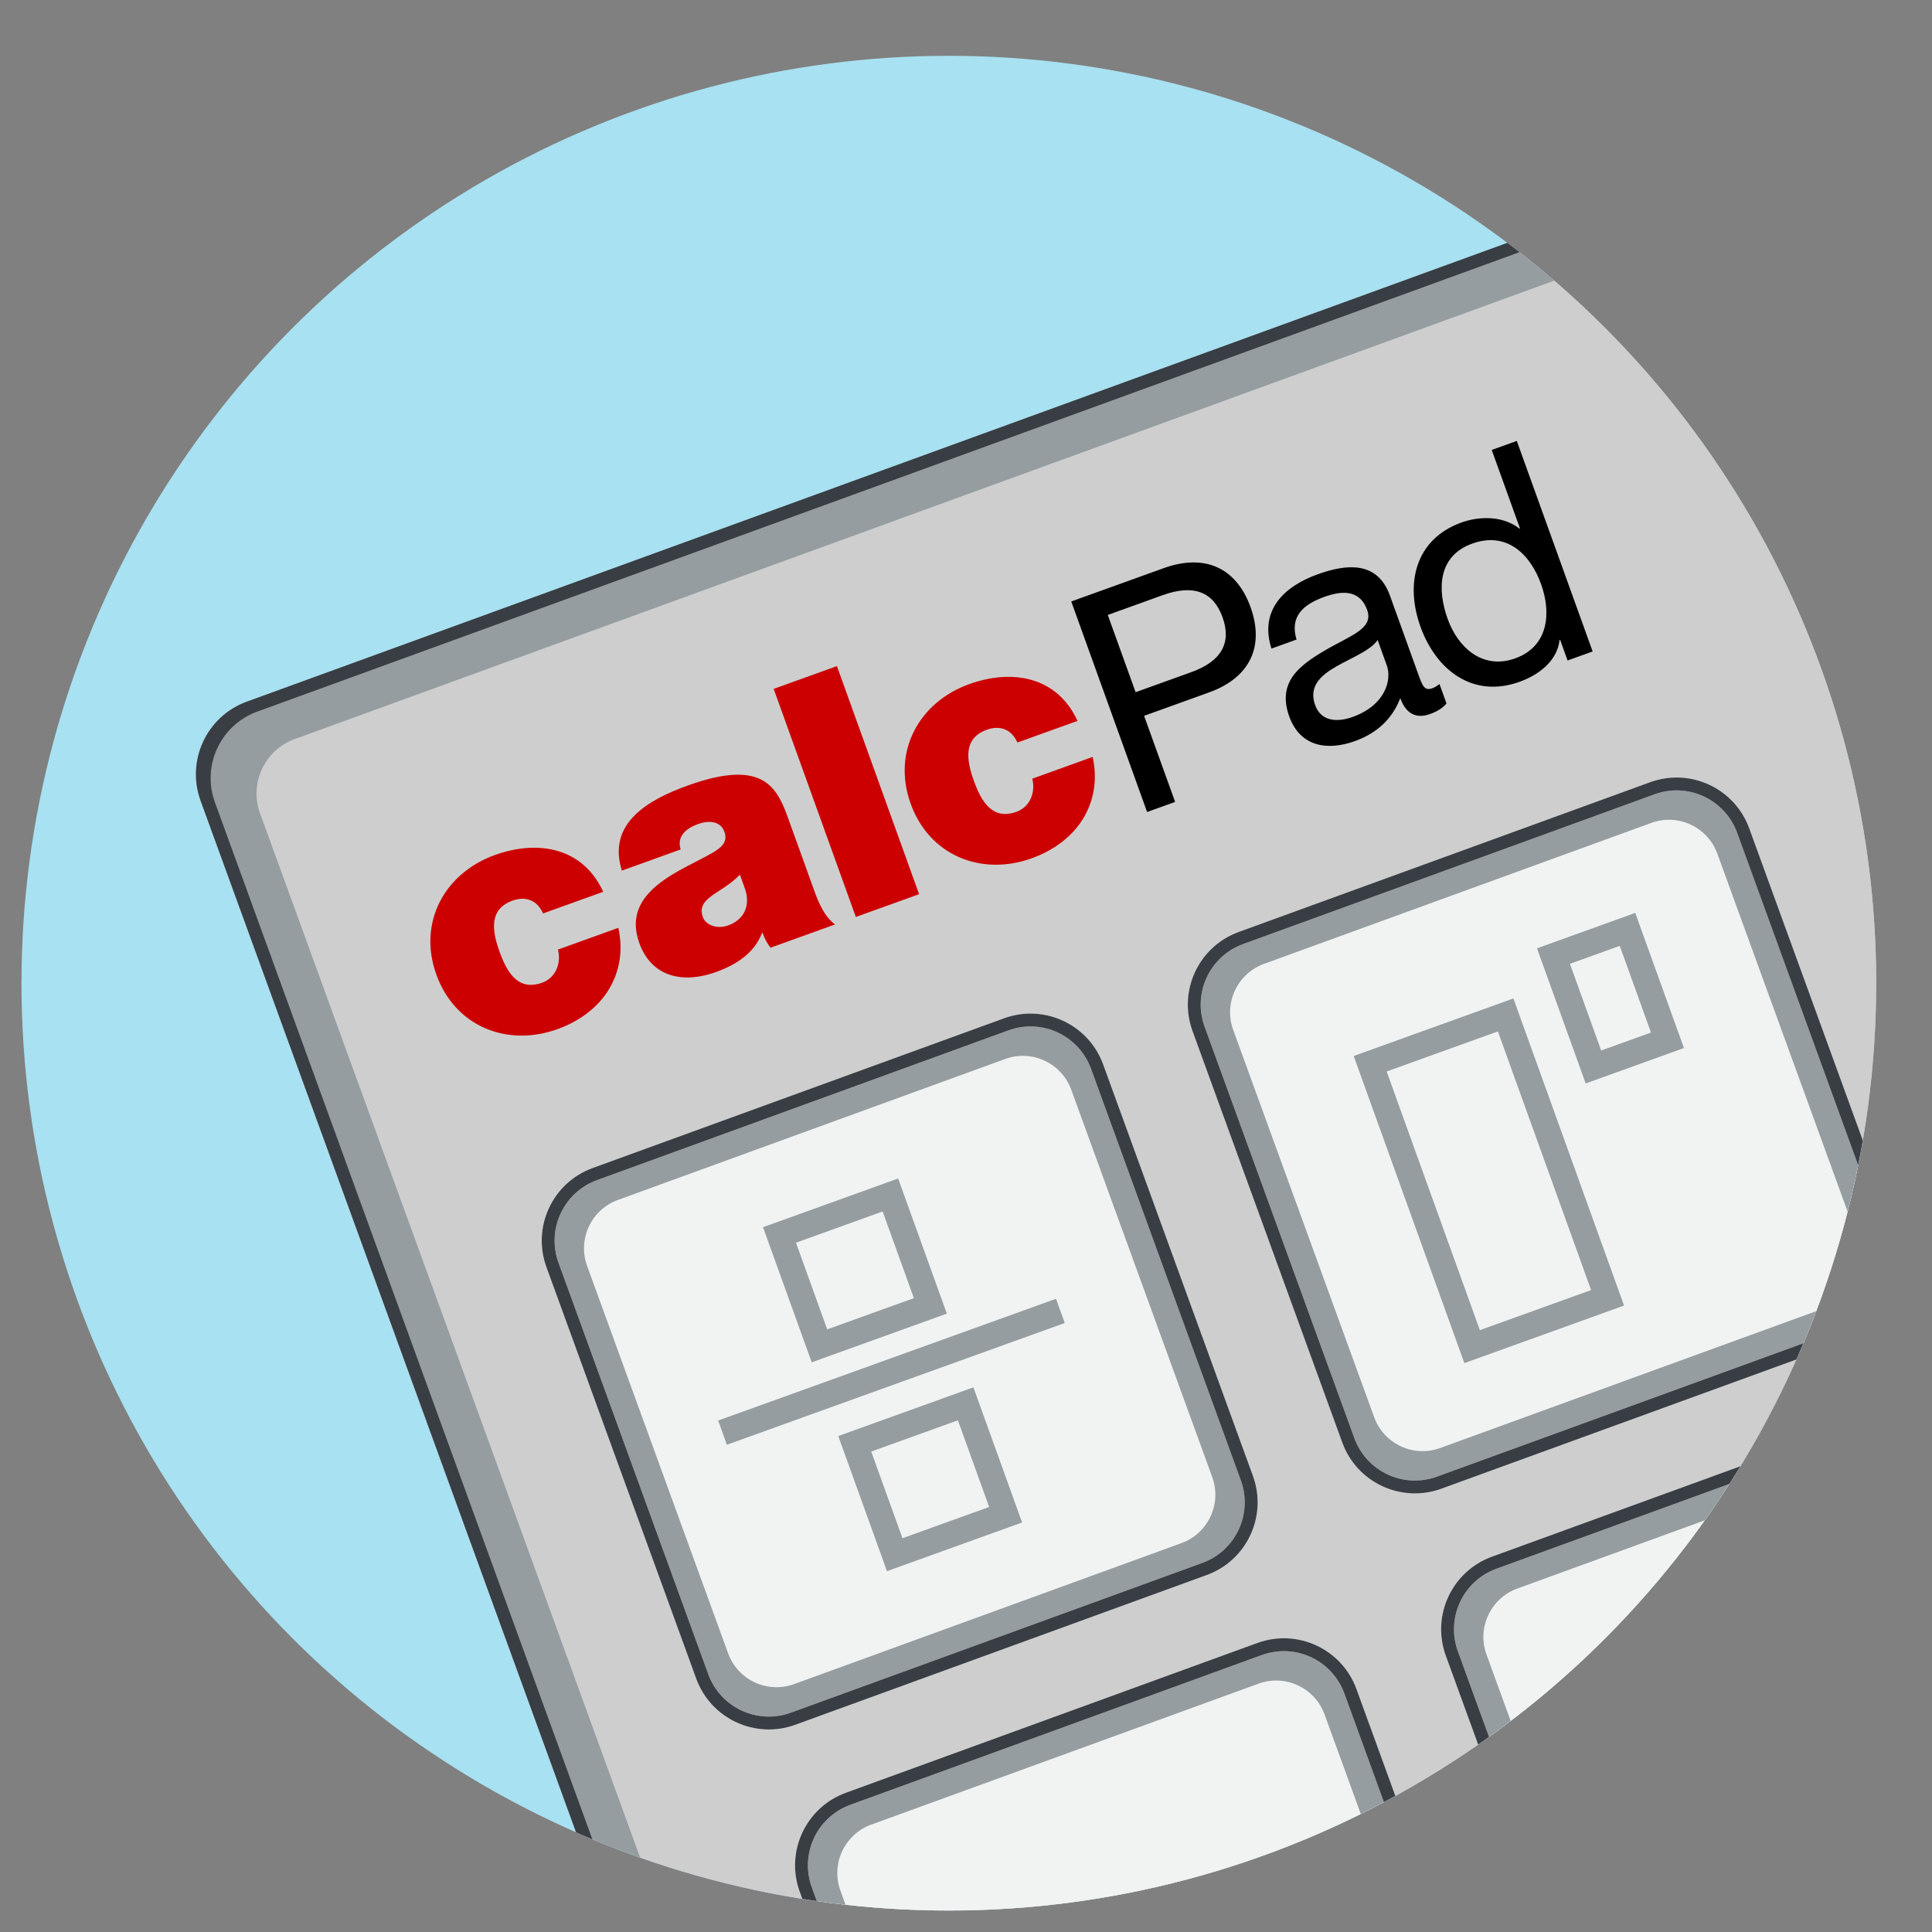
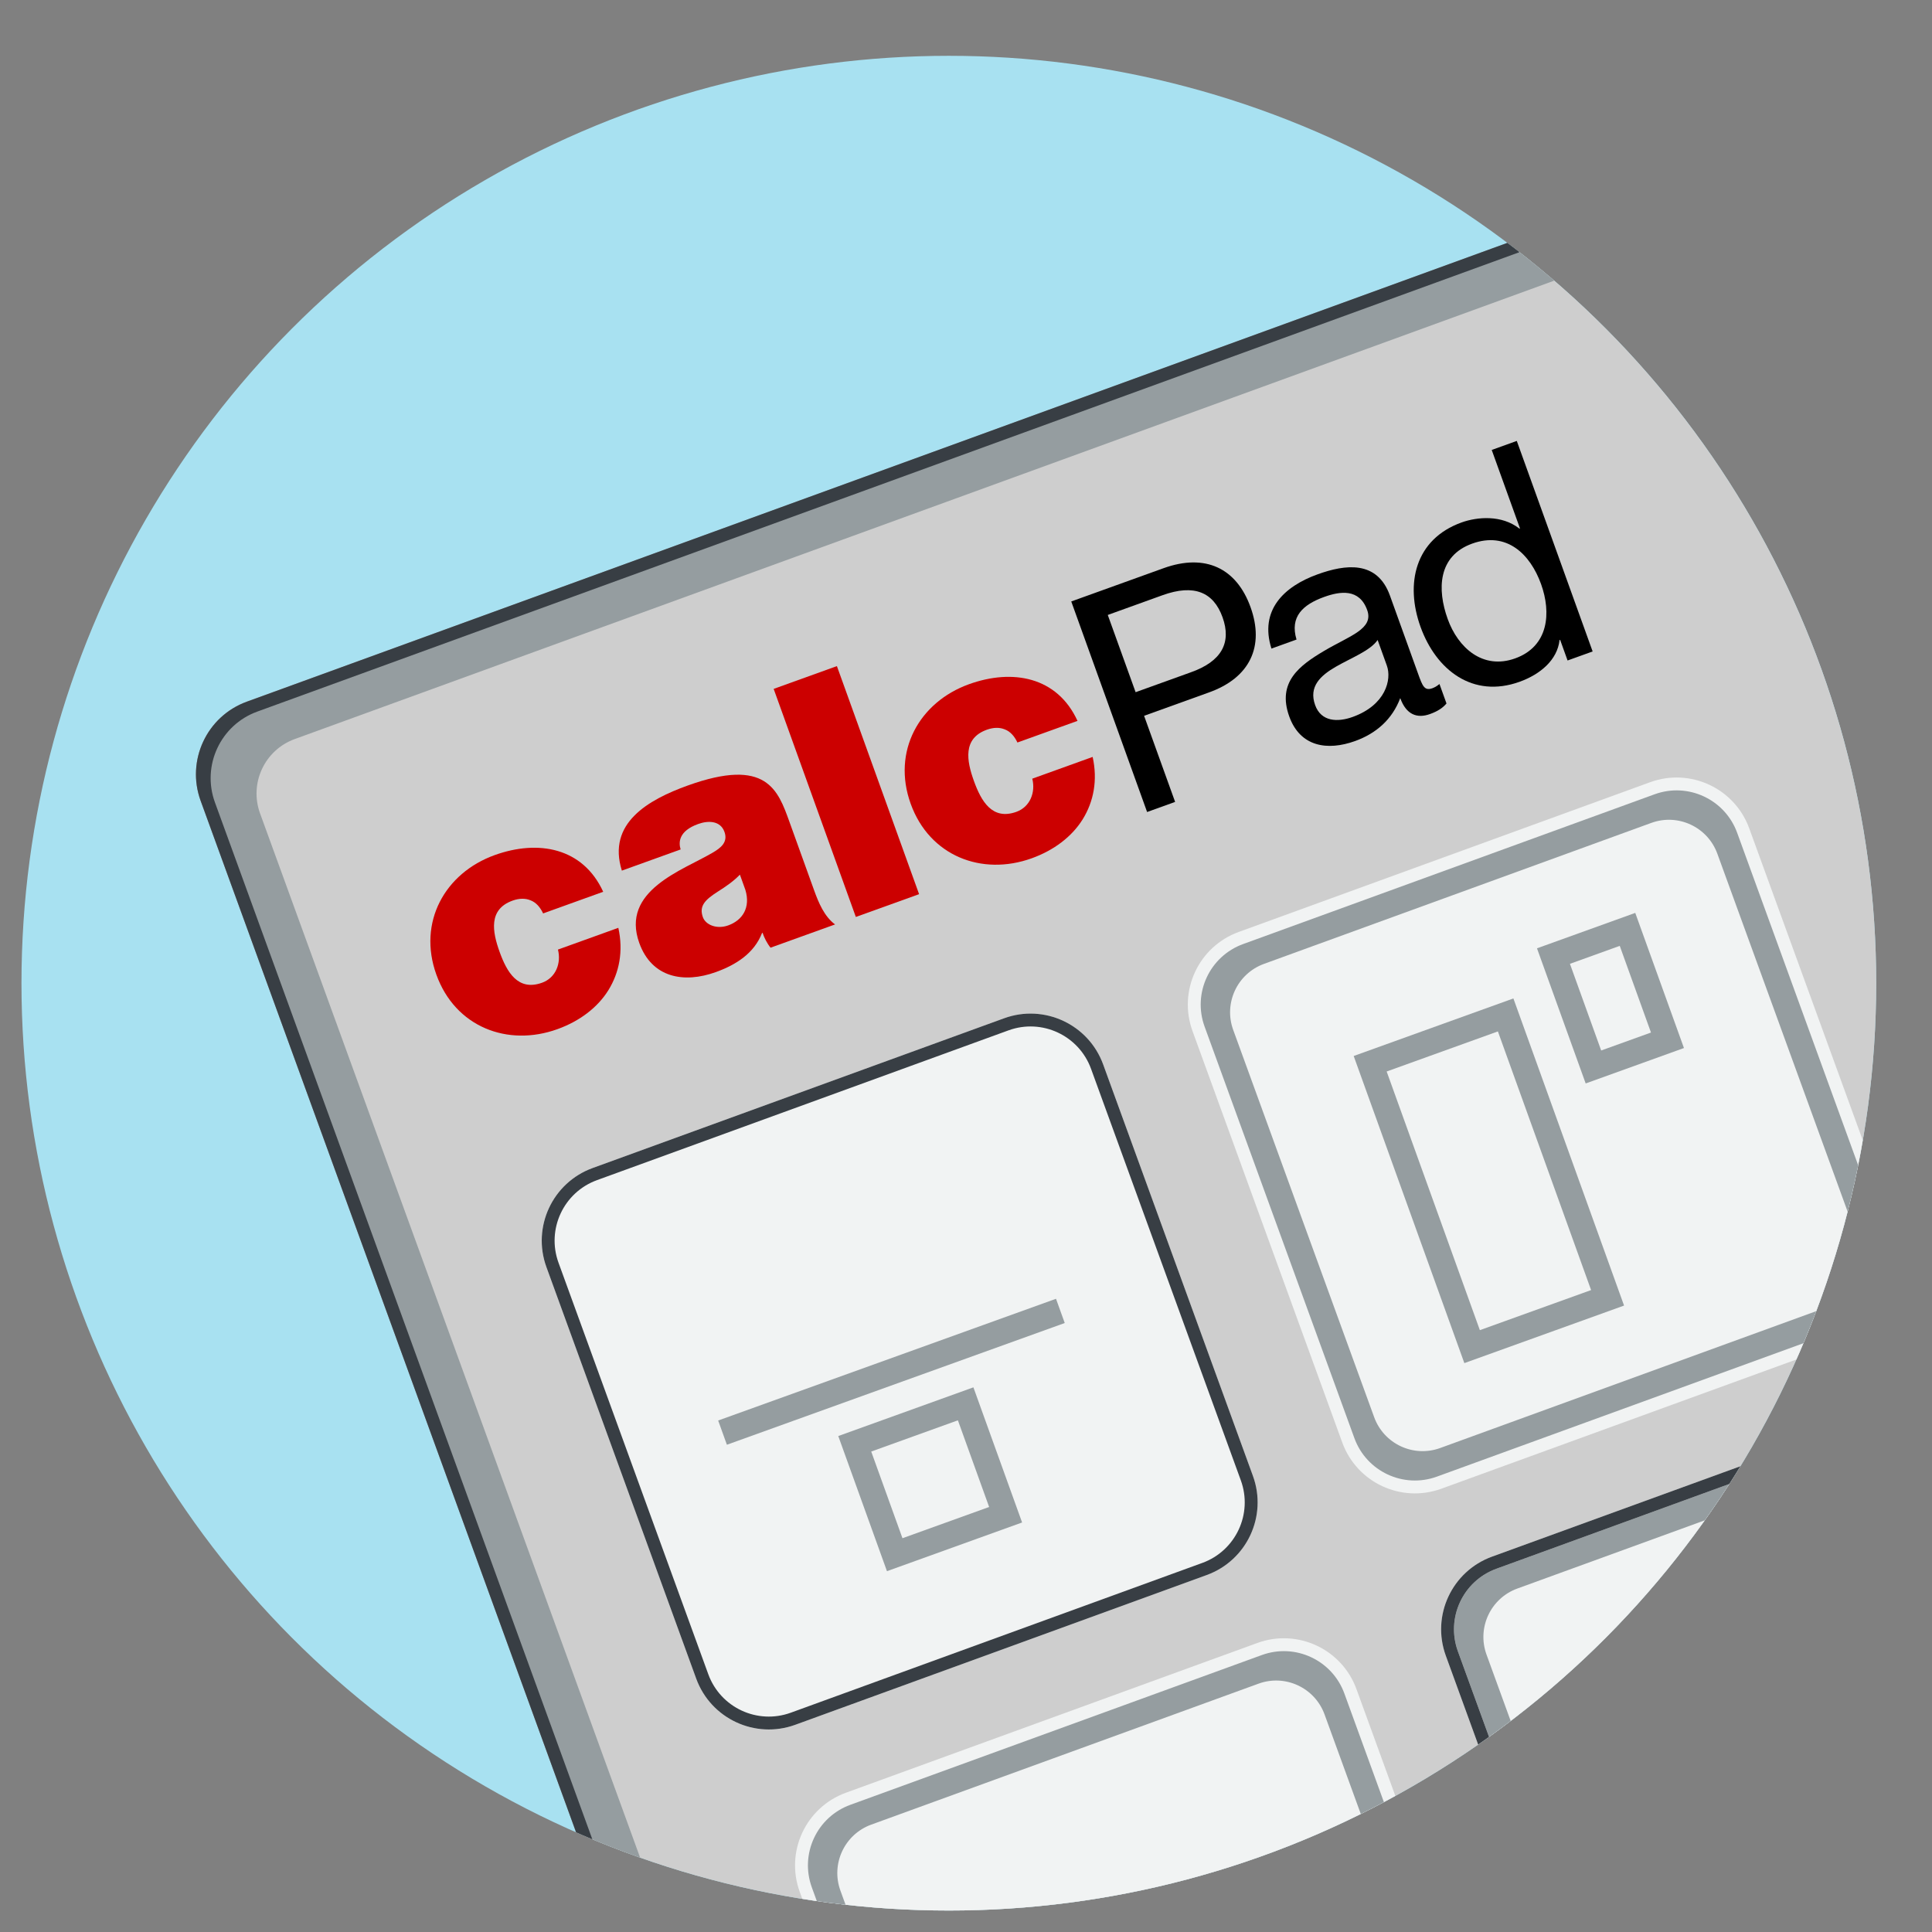
<svg xmlns="http://www.w3.org/2000/svg" xmlns:xlink="http://www.w3.org/1999/xlink" version="1.1" id="Layer_7" x="0px" y="0px" viewBox="0 0 150 150" enable-background="new 0 0 150 150" xml:space="preserve">
  <rect x="0" y="0" width="150" height="150" fill="#808080" stroke="none" />
  <g>
    <defs>
      <circle id="SVGID_1_" cx="73.667" cy="76.333" r="72" />
    </defs>
    <clipPath id="SVGID_2_">
      <use xlink:href="#SVGID_1_" overflow="visible" />
    </clipPath>
    <rect clip-path="url(#SVGID_2_)" fill="#A8E1F1" width="150" height="150" />
    <path clip-path="url(#SVGID_2_)" fill="#CECECE" d="M184.286,161.563L67.221,204.062L15.576,62.169   c-1.133-3.114,0.472-6.557,3.586-7.69l111.426-40.447L184.286,161.563z" />
    <path clip-path="url(#SVGID_2_)" fill="#959DA0" d="M22.879,57.382l100.077-36.425l-1.368-3.759L19.162,54.478   c-3.114,1.133-4.719,4.576-3.586,7.69l51.645,141.894l3.759-1.368L20.19,63.15C19.34,60.814,20.544,58.232,22.879,57.382z" />
    <g clip-path="url(#SVGID_2_)">
      <path fill="#F1F3F3" d="M93.692,122.284l-31.95,11.629c-3.114,1.133-6.557-0.472-7.69-3.586l-11.629-31.95    c-1.133-3.114,0.472-6.557,3.586-7.69l31.95-11.629c3.114-1.133,6.557,0.472,7.69,3.586l11.629,31.95    C98.412,117.707,96.806,121.15,93.692,122.284z" />
    </g>
-     <path clip-path="url(#SVGID_2_)" fill="#959DA0" d="M43.364,98.035l11.629,31.95c0.944,2.595,3.814,3.933,6.409,2.988l31.95-11.629   c2.595-0.944,3.933-3.814,2.988-6.409L84.71,82.986c-0.944-2.595-3.814-3.933-6.409-2.988l-31.95,11.629   C43.757,92.571,42.419,95.44,43.364,98.035z M91.727,119.807l-30.07,10.945c-2.076,0.756-4.371-0.315-5.127-2.391L45.585,98.29   c-0.756-2.076,0.315-4.371,2.391-5.127l30.07-10.945c2.076-0.756,4.371,0.315,5.127,2.391l10.945,30.07   C94.873,116.756,93.803,119.051,91.727,119.807z" />
    <g clip-path="url(#SVGID_2_)">
      <path fill="#F1F3F3" d="M143.854,103.955l-31.95,11.629c-3.114,1.133-6.557-0.472-7.69-3.586l-11.629-31.95    c-1.133-3.114,0.472-6.557,3.586-7.69l31.95-11.629c3.114-1.133,6.557,0.472,7.69,3.586l11.629,31.95    C148.573,99.379,146.968,102.822,143.854,103.955z" />
    </g>
    <path clip-path="url(#SVGID_2_)" fill="#959DA0" d="M93.525,79.706l11.629,31.95c0.944,2.595,3.814,3.933,6.409,2.988l31.95-11.629   c2.595-0.944,3.933-3.814,2.988-6.409l-11.629-31.95c-0.944-2.595-3.814-3.933-6.409-2.988l-31.95,11.629   C93.918,74.242,92.58,77.111,93.525,79.706z M141.888,101.478l-30.07,10.945c-2.076,0.756-4.371-0.315-5.127-2.391l-10.945-30.07   c-0.756-2.076,0.315-4.371,2.391-5.127l30.07-10.945c2.076-0.756,4.371,0.315,5.127,2.391l10.945,30.07   C145.034,98.427,143.964,100.723,141.888,101.478z" />
    <path clip-path="url(#SVGID_2_)" fill="#383E44" d="M42.424,98.377l11.629,31.95c1.133,3.114,4.576,4.719,7.69,3.586l31.95-11.629   c3.114-1.133,4.719-4.576,3.586-7.69L85.65,82.644c-1.133-3.114-4.576-4.719-7.69-3.586L46.01,90.686   C42.896,91.82,41.291,95.263,42.424,98.377z M93.35,121.344l-31.95,11.629c-2.595,0.944-5.464-0.393-6.409-2.988l-11.629-31.95   c-0.944-2.595,0.393-5.464,2.988-6.409l31.95-11.629c2.595-0.944,5.464,0.393,6.409,2.988l11.629,31.95   C97.283,117.53,95.945,120.399,93.35,121.344z" />
-     <path clip-path="url(#SVGID_2_)" fill="#383E44" d="M92.585,80.048l11.629,31.95c1.133,3.114,4.576,4.719,7.69,3.586l31.95-11.629   c3.114-1.133,4.719-4.576,3.586-7.69l-11.629-31.95c-1.133-3.114-4.576-4.719-7.69-3.586l-31.95,11.629   C93.057,73.491,91.452,76.934,92.585,80.048z M143.512,103.016l-31.95,11.629c-2.595,0.944-5.464-0.393-6.409-2.988l-11.629-31.95   c-0.944-2.595,0.393-5.464,2.988-6.409l31.95-11.629c2.595-0.944,5.464,0.393,6.409,2.988l11.629,31.95   C147.444,99.202,146.107,102.071,143.512,103.016z" />
    <g clip-path="url(#SVGID_2_)">
      <path fill="#F1F3F3" d="M113.359,170.784l-31.95,11.629c-3.114,1.133-6.557-0.472-7.69-3.586l-11.629-31.95    c-1.133-3.114,0.472-6.557,3.586-7.69l31.95-11.629c3.114-1.133,6.557,0.472,7.69,3.586l11.629,31.95    C118.079,166.207,116.473,169.65,113.359,170.784z" />
    </g>
    <path clip-path="url(#SVGID_2_)" fill="#959DA0" d="M63.03,146.535l11.629,31.95c0.944,2.595,3.814,3.933,6.409,2.988l31.95-11.629   c2.595-0.944,3.933-3.814,2.988-6.409l-11.629-31.95c-0.944-2.595-3.814-3.933-6.409-2.988l-31.95,11.629   C63.424,141.071,62.086,143.94,63.03,146.535z M111.393,168.307l-30.07,10.945c-2.076,0.756-4.371-0.315-5.127-2.391l-10.945-30.07   c-0.756-2.076,0.315-4.371,2.391-5.127l30.07-10.945c2.076-0.756,4.371,0.315,5.127,2.391l10.945,30.07   C114.54,165.256,113.469,167.551,111.393,168.307z" />
    <g clip-path="url(#SVGID_2_)">
      <path fill="#F1F3F3" d="M163.52,152.455l-31.95,11.629c-3.114,1.133-6.557-0.472-7.69-3.586l-11.629-31.95    c-1.133-3.114,0.472-6.557,3.586-7.69l31.95-11.629c3.114-1.133,6.557,0.472,7.69,3.586l11.629,31.95    C168.24,147.879,166.634,151.322,163.52,152.455z" />
    </g>
    <path clip-path="url(#SVGID_2_)" fill="#959DA0" d="M113.191,128.206l11.629,31.95c0.944,2.595,3.814,3.933,6.409,2.988   l31.95-11.629c2.595-0.944,3.933-3.814,2.988-6.409l-11.629-31.95c-0.944-2.595-3.814-3.933-6.409-2.988l-31.95,11.629   C113.585,122.742,112.247,125.611,113.191,128.206z M161.555,149.978l-30.07,10.945c-2.076,0.756-4.371-0.315-5.127-2.391   l-10.945-30.07c-0.756-2.076,0.315-4.371,2.391-5.127l30.07-10.945c2.076-0.756,4.371,0.315,5.127,2.391l10.945,30.07   C164.701,146.927,163.63,149.223,161.555,149.978z" />
-     <path clip-path="url(#SVGID_2_)" fill="#383E44" d="M62.091,146.877l11.629,31.95c1.133,3.114,4.576,4.719,7.69,3.586l31.95-11.629   c3.114-1.133,4.719-4.576,3.586-7.69l-11.629-31.95c-1.133-3.114-4.576-4.719-7.69-3.586l-31.95,11.629   C62.563,140.32,60.957,143.763,62.091,146.877z M113.017,169.844l-31.95,11.629c-2.595,0.944-5.464-0.393-6.409-2.988   l-11.629-31.95c-0.944-2.595,0.393-5.464,2.988-6.409l31.95-11.629c2.595-0.944,5.464,0.393,6.409,2.988l11.629,31.95   C116.95,166.03,115.612,168.899,113.017,169.844z" />
    <path clip-path="url(#SVGID_2_)" fill="#383E44" d="M112.252,128.548l11.629,31.95c1.133,3.114,4.576,4.719,7.69,3.586   l31.95-11.629c3.114-1.133,4.719-4.576,3.586-7.69l-11.629-31.95c-1.133-3.114-4.576-4.719-7.69-3.586l-31.95,11.629   C112.724,121.991,111.118,125.434,112.252,128.548z M163.178,151.516l-31.95,11.629c-2.595,0.944-5.464-0.393-6.409-2.988   l-11.629-31.95c-0.944-2.595,0.393-5.464,2.988-6.409l31.95-11.629c2.595-0.944,5.464,0.393,6.409,2.988l11.629,31.95   C167.111,147.702,165.773,150.571,163.178,151.516z" />
    <path clip-path="url(#SVGID_2_)" fill="#383E44" d="M121.588,17.198L19.162,54.478c-3.114,1.133-4.719,4.576-3.586,7.69   l51.645,141.894l0.94-0.342L16.687,62.297c-1.039-2.854,0.433-6.011,3.287-7.049L121.93,18.138L121.588,17.198z" />
    <g clip-path="url(#SVGID_2_)">
      <path fill="#CC0000" d="M42.168,70.918c-0.237-0.503-0.562-0.862-0.983-1.019c-0.396-0.166-0.872-0.162-1.392,0.026    c-1.885,0.679-1.567,2.414-1.005,3.976c0.563,1.562,1.417,3.076,3.301,2.397c1.066-0.385,1.498-1.52,1.23-2.573l4.688-1.689    c0.403,1.817,0.075,3.476-0.775,4.847c-0.834,1.337-2.218,2.396-3.954,3.021c-3.869,1.394-7.934-0.167-9.399-4.234    c-1.466-4.067,0.66-7.887,4.529-9.281c3.372-1.215,6.848-0.59,8.424,2.849L42.168,70.918z" />
      <path fill="#CC0000" d="M63.203,69.11c0.348,0.968,0.791,2.041,1.631,2.663l-5.009,1.805c-0.249-0.302-0.511-0.797-0.612-1.153    l-0.05,0.018c-0.612,1.566-2,2.458-3.588,3.031c-2.48,0.893-4.967,0.445-5.941-2.258c-1.465-4.067,3.35-5.635,5.685-7.008    c0.626-0.366,1.222-0.806,0.927-1.623c-0.312-0.868-1.246-0.896-2.04-0.61c-1.513,0.545-1.534,1.421-1.362,1.976l-4.563,1.644    c-0.578-1.838-0.069-3.226,0.981-4.277c1.026-1.042,2.609-1.781,4.122-2.326c6.15-2.216,7.021,0.356,7.915,2.836L63.203,69.11z     M57.446,67.907c-0.489,0.512-1.095,0.925-1.712,1.316c-1.002,0.641-1.473,1.12-1.162,1.988c0.215,0.595,1.075,0.957,1.967,0.636    c1.117-0.402,1.743-1.385,1.334-2.75L57.446,67.907z" />
      <path fill="#CC0000" d="M60.067,53.485l4.91-1.769l6.381,17.707l-4.911,1.769L60.067,53.485z" />
      <path fill="#CC0000" d="M78.993,57.649c-0.236-0.503-0.562-0.862-0.982-1.019c-0.397-0.166-0.872-0.162-1.393,0.026    c-1.885,0.679-1.567,2.415-1.004,3.977c0.563,1.562,1.416,3.076,3.3,2.397c1.067-0.385,1.498-1.52,1.232-2.574l4.687-1.689    c0.402,1.817,0.075,3.476-0.776,4.848c-0.834,1.338-2.218,2.396-3.954,3.022c-3.868,1.394-7.934-0.168-9.399-4.235    c-1.465-4.067,0.661-7.887,4.529-9.281c3.373-1.215,6.848-0.59,8.424,2.848L78.993,57.649z" />
      <path d="M83.172,46.697l7.165-2.582c3.252-1.172,5.667,0.002,6.755,3.024c1.089,3.022-0.014,5.49-3.274,6.638l-4.991,1.798    l2.409,6.685l-2.175,0.784L83.172,46.697z M88.169,53.742l4.258-1.534c2.457-0.86,3.192-2.34,2.49-4.286    c-0.701-1.946-2.202-2.594-4.652-1.712l-4.258,1.535L88.169,53.742z" />
      <path d="M112.305,54.616c-0.27,0.33-0.663,0.601-1.281,0.823c-1.008,0.363-1.847,0.045-2.309-1.237    c-0.623,1.646-1.858,2.739-3.507,3.333c-2.153,0.775-4.261,0.449-5.111-1.909c-0.965-2.678,0.821-3.968,2.695-5.084    c2.004-1.187,3.885-1.71,3.357-3.175c-0.61-1.694-2.107-1.465-3.343-1.02c-1.649,0.594-2.679,1.535-2.144,3.308l-1.947,0.702    c-0.942-2.972,0.954-4.819,3.587-5.767c2.129-0.767,4.615-1.119,5.612,1.651l2.194,6.09c0.331,0.916,0.479,1.328,1.098,1.105    c0.16-0.058,0.334-0.147,0.554-0.329L112.305,54.616z M106.959,49.688c-0.558,0.822-2.016,1.372-3.237,2.072    c-1.2,0.69-2.133,1.545-1.614,2.986c0.463,1.283,1.726,1.345,2.916,0.916c2.564-0.924,3.04-2.906,2.652-3.982L106.959,49.688z" />
      <path d="M123.652,50.579l-1.946,0.701l-0.577-1.602l-0.046,0.017c-0.171,1.535-1.477,2.652-3.102,3.238    c-3.64,1.312-6.487-0.921-7.692-4.264c-1.204-3.342-0.433-6.802,3.184-8.105c1.214-0.437,3.119-0.606,4.492,0.477l0.046-0.017    l-2.194-6.09l1.946-0.701L123.652,50.579z M117.638,51.117c2.61-0.941,2.81-3.547,2.01-5.768c-0.842-2.335-2.671-4.108-5.35-3.143    c-2.655,0.957-2.732,3.546-1.898,5.857C113.199,50.284,115.12,52.024,117.638,51.117z" />
    </g>
    <g clip-path="url(#SVGID_2_)">
-       <path fill="#959DA0" d="M68.528,94.058l2.425,6.729l-6.729,2.425L61.8,96.483L68.528,94.058 M69.732,91.498L59.24,95.279    l3.781,10.492l10.492-3.781L69.732,91.498L69.732,91.498z" />
-     </g>
+       </g>
    <g clip-path="url(#SVGID_2_)">
      <path fill="#959DA0" d="M74.371,110.273l2.425,6.729l-6.729,2.425l-2.425-6.729L74.371,110.273 M75.575,107.713l-10.492,3.781    l3.781,10.492l10.492-3.781L75.575,107.713L75.575,107.713z" />
    </g>
    <g clip-path="url(#SVGID_2_)">
      <line fill="none" stroke="#959DA0" stroke-width="2" stroke-miterlimit="10" x1="56.097" y1="111.229" x2="82.327" y2="101.778" />
    </g>
    <g clip-path="url(#SVGID_2_)">
      <path fill="#959DA0" d="M116.296,80.079l7.236,20.082l-8.636,3.112l-7.236-20.082L116.296,80.079 M117.5,77.519l-12.4,4.468    l8.592,23.845l12.4-4.468L117.5,77.519L117.5,77.519z" />
    </g>
    <g clip-path="url(#SVGID_2_)">
      <path fill="#959DA0" d="M125.757,73.437l2.425,6.729l-3.867,1.394l-2.425-6.729L125.757,73.437 M126.961,70.877l-7.63,2.75    l3.781,10.492l7.63-2.75L126.961,70.877L126.961,70.877z" />
    </g>
  </g>
</svg>